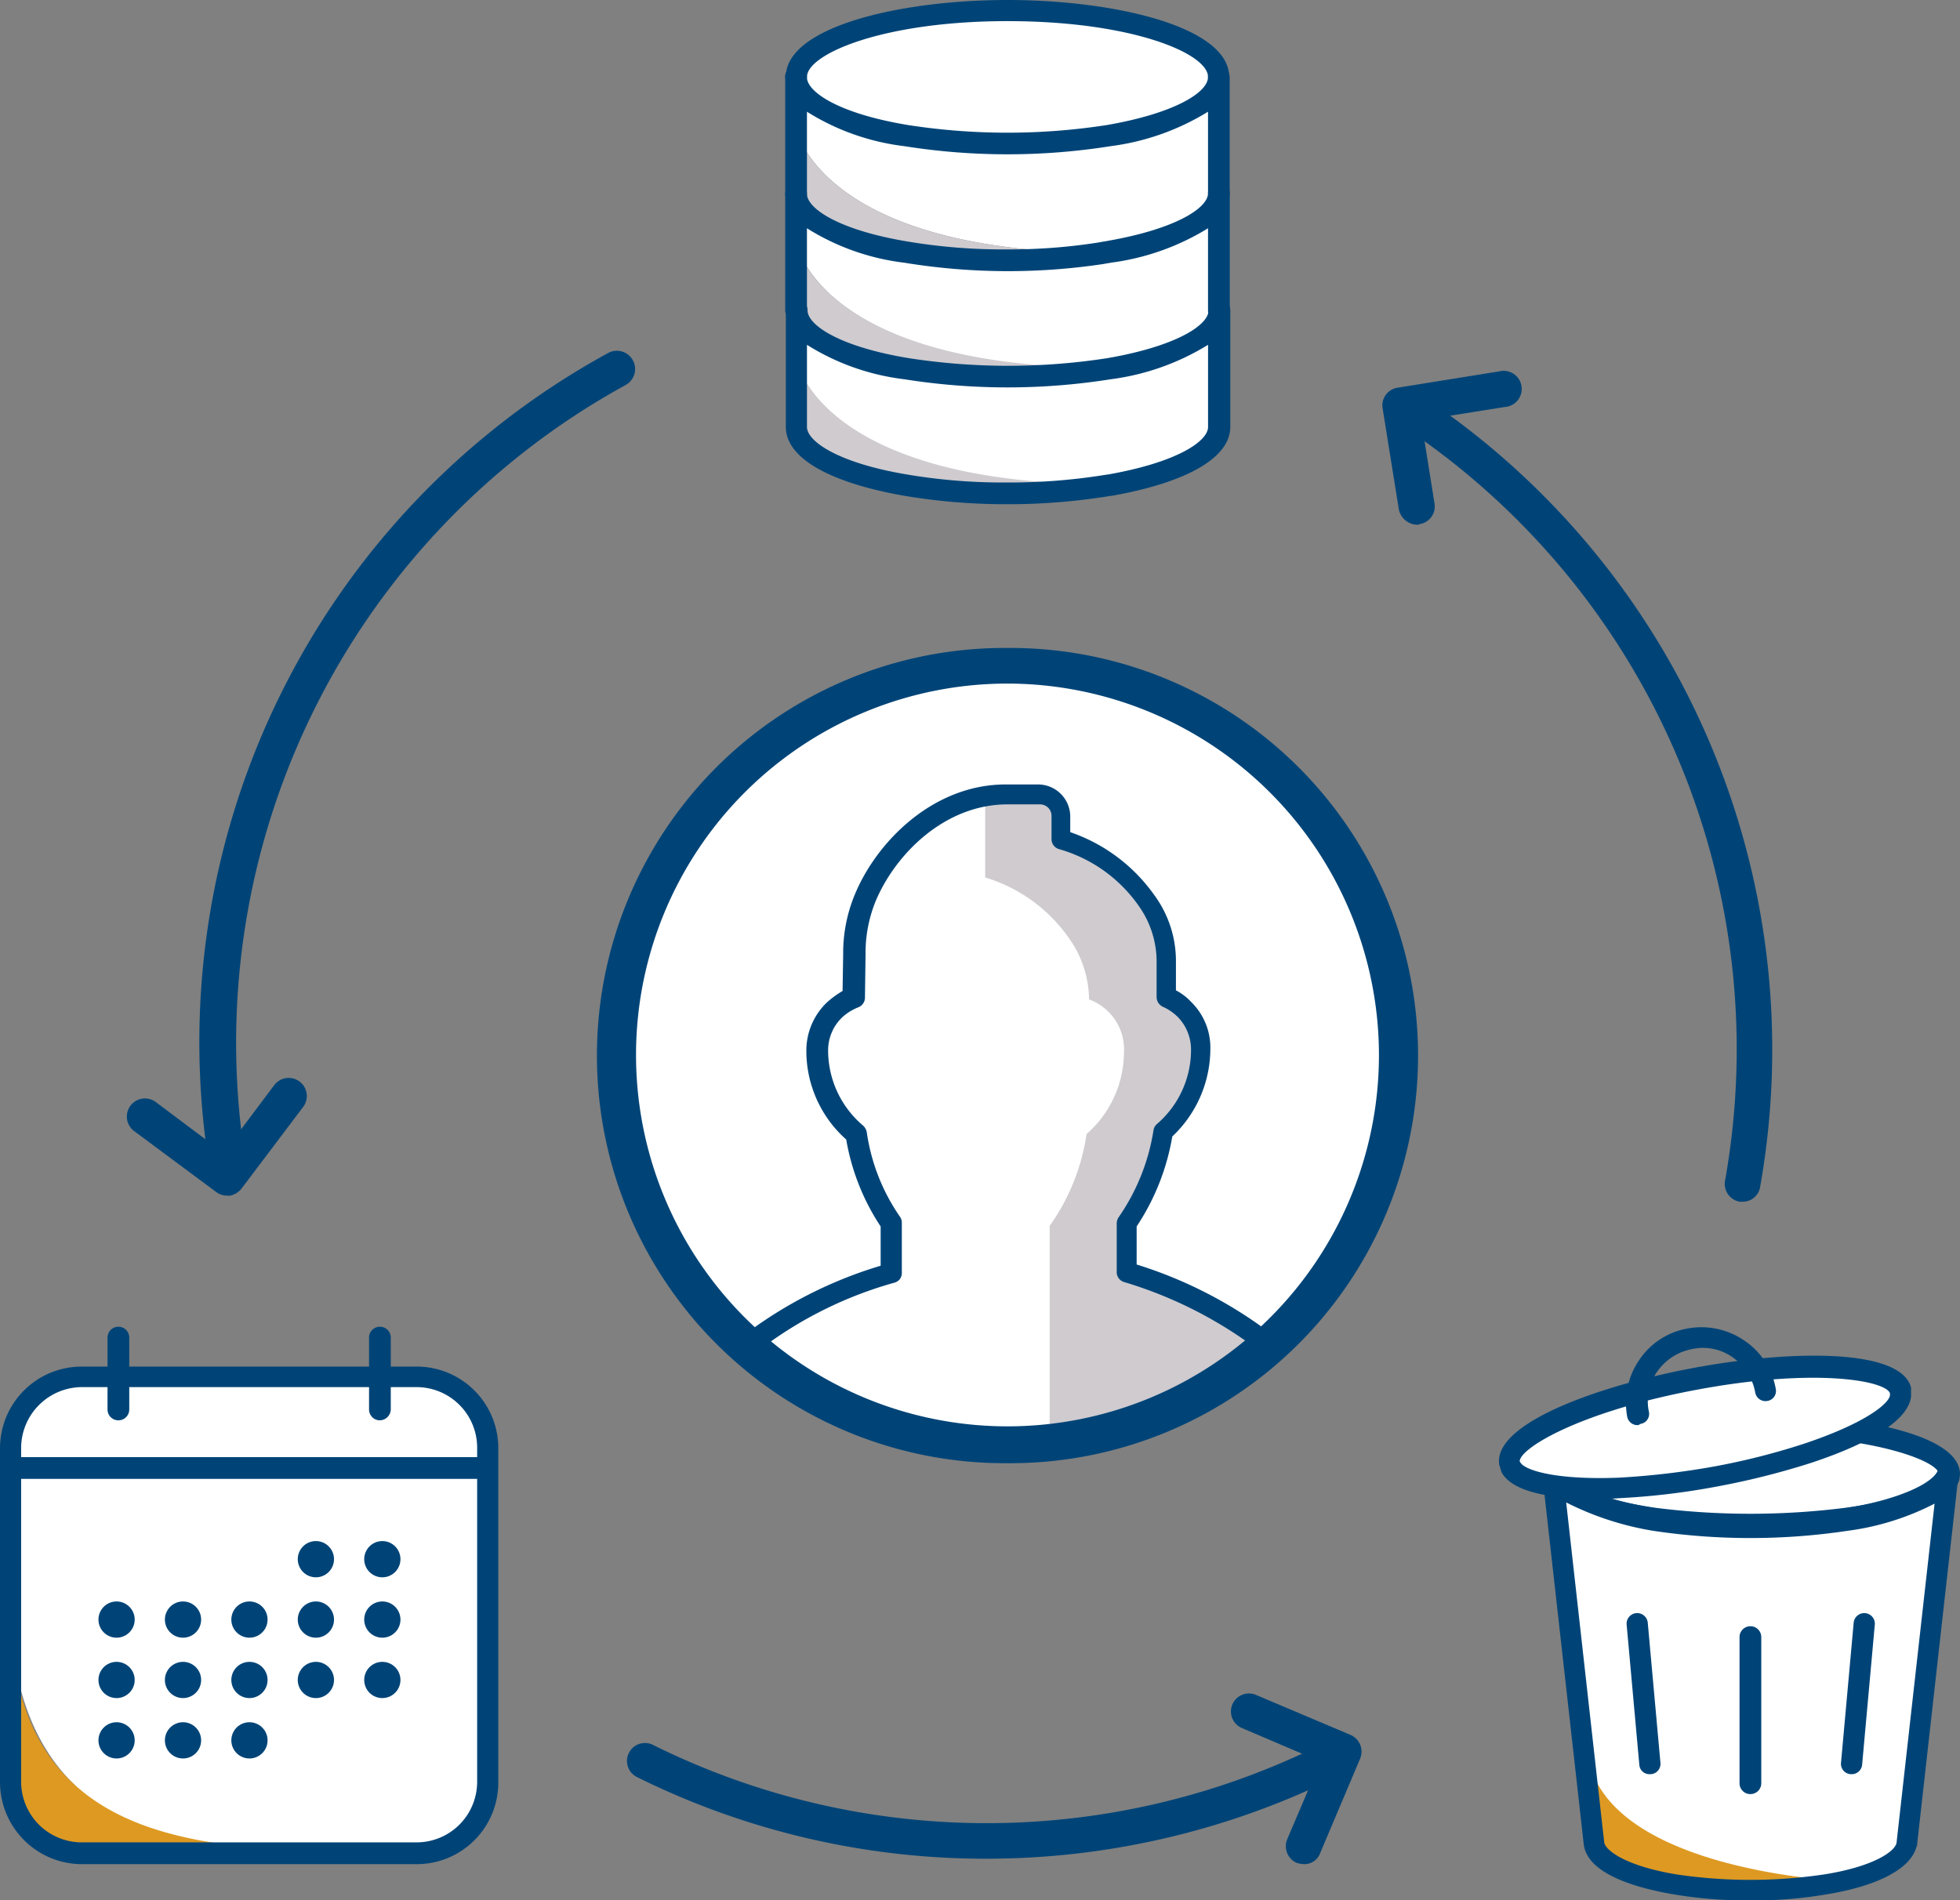
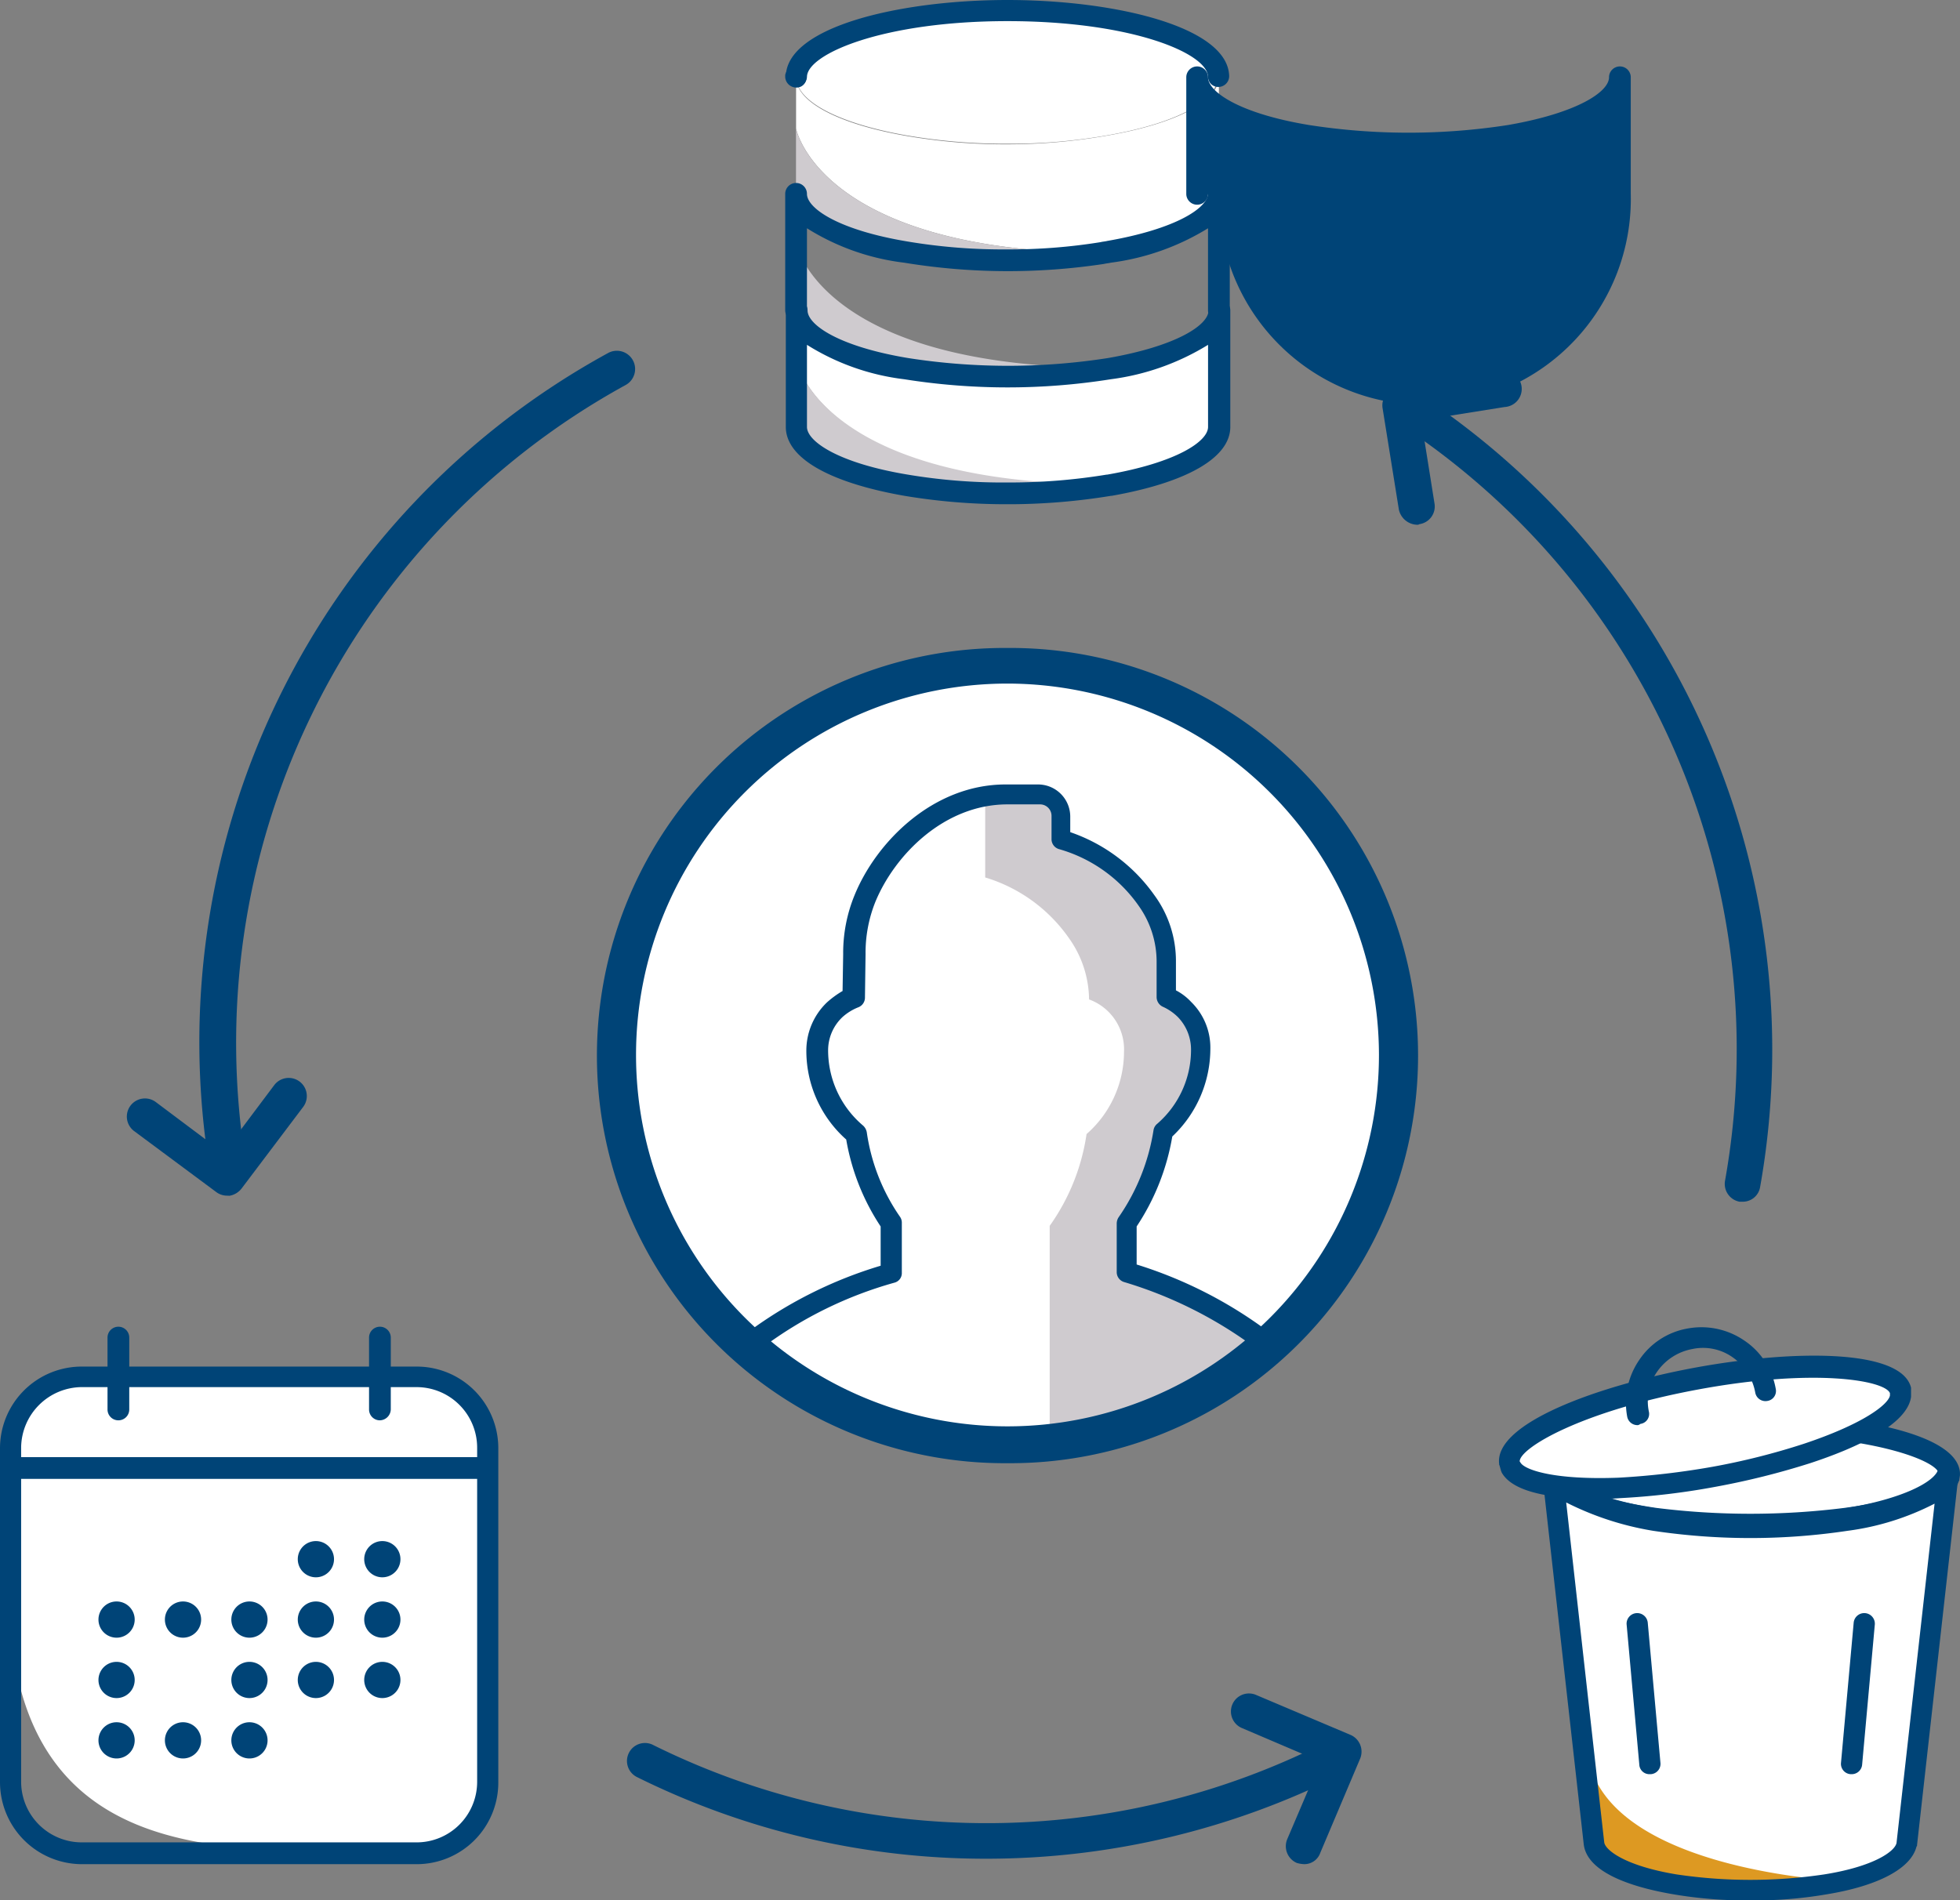
<svg xmlns="http://www.w3.org/2000/svg" id="Group_375" data-name="Group 375" viewBox="0 0 97.382 94.441">
  <rect x="0" y="0" width="97.382" height="94.441" fill="#808080" stroke="none" />
  <defs>
    <style>
      .cls-1 {
        fill: #fff;
      }

      .cls-2 {
        fill: #047;
      }

      .cls-3 {
        fill: #cfcbcf;
      }

      .cls-4 {
        fill: #d92;
      }
    </style>
  </defs>
  <path id="Path_217" data-name="Path 217" class="cls-1" d="M121.656,110.2a19.356,19.356,0,1,0,19.356,19.356A19.365,19.365,0,0,0,121.656,110.2Z" transform="translate(-71.6 -77.129)" />
  <g id="Group_374" data-name="Group 374" transform="translate(0 0)">
    <g id="Group_287" data-name="Group 287" transform="translate(68.679 18.442)">
      <g id="Group_285" data-name="Group 285" transform="translate(0.2 0.83)">
        <path id="Path_218" data-name="Path 218" class="cls-2" d="M247.219,104.667h-.15a.9.9,0,0,1-.72-1.05,37.169,37.169,0,0,0-16.415-37.752.891.891,0,0,1,.96-1.5,39.012,39.012,0,0,1,17.2,39.553A.872.872,0,0,1,247.219,104.667Z" transform="translate(-229.519 -64.219)" />
      </g>
      <g id="Group_286" data-name="Group 286">
        <path id="Path_219" data-name="Path 219" class="cls-2" d="M230.578,69.09a.957.957,0,0,1-.9-.75l-.81-5.042a.888.888,0,0,1,.75-1.02l5.042-.81a.9.9,0,1,1,.27,1.771l-4.141.66.66,4.141a.888.888,0,0,1-.75,1.02A.18.18,0,0,1,230.578,69.09Z" transform="translate(-228.854 -61.454)" />
      </g>
    </g>
    <g id="Group_290" data-name="Group 290" transform="translate(31.164 84.173)">
      <g id="Group_288" data-name="Group 288" transform="translate(0 2.312)">
        <path id="Path_220" data-name="Path 220" class="cls-2" d="M121.687,294.074a38.933,38.933,0,0,1-17.346-4.051.893.893,0,1,1,.81-1.591,37.28,37.28,0,0,0,33.4-.15.892.892,0,1,1,.81,1.59A39.271,39.271,0,0,1,121.687,294.074Z" transform="translate(-103.844 -288.189)" />
      </g>
      <g id="Group_289" data-name="Group 289" transform="translate(30.022)">
        <path id="Path_221" data-name="Path 221" class="cls-2" d="M207.491,288.953a1.506,1.506,0,0,1-.36-.06.907.907,0,0,1-.48-1.17l1.651-3.871L204.43,282.2a.895.895,0,1,1,.69-1.651l4.682,1.981a.907.907,0,0,1,.48,1.17l-1.981,4.682A.837.837,0,0,1,207.491,288.953Z" transform="translate(-203.886 -280.486)" />
      </g>
    </g>
    <g id="Group_305" data-name="Group 305" transform="translate(39.013 0)">
      <g id="Group_304" data-name="Group 304">
        <g id="Group_291" data-name="Group 291" transform="translate(0.54 0.51)">
          <path id="Path_222" data-name="Path 222" class="cls-1" d="M142.3,8.332a28.764,28.764,0,0,1-5.042-.42C134.021,7.342,131.8,6.261,131.8,5v-.03c.03-1.8,4.712-3.271,10.473-3.271s10.443,1.47,10.473,3.271V5c0,1.26-2.191,2.341-5.462,2.911A27.567,27.567,0,0,1,142.3,8.332Z" transform="translate(-131.8 -1.7)" />
        </g>
        <g id="Group_292" data-name="Group 292" transform="translate(0.54 3.811)">
          <path id="Path_223" data-name="Path 223" class="cls-1" d="M147.345,15.611c3.241-.57,5.462-1.651,5.462-2.911v5.792c0,1.26-2.191,2.341-5.462,2.911-.12.03-.21.03-.33.06-14.045-.09-15.215-6.182-15.215-6.182V12.73c0,1.26,2.191,2.341,5.462,2.911a28.764,28.764,0,0,0,5.042.42A28.621,28.621,0,0,0,147.345,15.611Z" transform="translate(-131.8 -12.7)" />
        </g>
        <g id="Group_293" data-name="Group 293" transform="translate(0.54 9.633)">
-           <path id="Path_224" data-name="Path 224" class="cls-1" d="M147.345,40.8a28.764,28.764,0,0,1-5.042.42,31.978,31.978,0,0,1-5.042-.42c-3.241-.57-5.462-1.651-5.462-2.911v-.03c0,1.26,2.191,2.341,5.462,2.911a28.764,28.764,0,0,0,5.042.42c1.831,0,5.072-.42,5.042-.39-14.345-.03-15.515-6.212-15.515-6.212V32.16c0,1.26,2.191,2.341,5.462,2.911a28.912,28.912,0,0,0,5.042.39c1.831,0,5.072-.39,5.042-.39h-.33c.12-.03.21-.03.33-.06,3.241-.57,5.462-1.651,5.462-2.911v5.792C152.807,39.152,150.586,40.233,147.345,40.8Z" transform="translate(-131.8 -32.1)" />
-         </g>
+           </g>
        <g id="Group_294" data-name="Group 294" transform="translate(0.57 15.425)">
          <path id="Path_225" data-name="Path 225" class="cls-1" d="M152.877,51.4v5.792c0,1.26-2.191,2.341-5.462,2.911-14.345,0-15.515-6.182-15.515-6.182V51.4c0,1.26,2.191,2.341,5.462,2.911a30.46,30.46,0,0,0,10.083,0C150.656,53.741,152.877,52.66,152.877,51.4Z" transform="translate(-131.9 -51.4)" />
        </g>
        <g id="Group_295" data-name="Group 295" transform="translate(0.54 12.094)">
          <path id="Path_226" data-name="Path 226" class="cls-3" d="M131.8,43.6V40.3s1.17,6.182,15.515,6.182c.03,0-3.211.42-5.042.42a28.559,28.559,0,0,1-5.012-.39C134.021,45.942,131.8,44.861,131.8,43.6Z" transform="translate(-131.8 -40.3)" />
        </g>
        <g id="Group_296" data-name="Group 296" transform="translate(0.54 17.886)">
          <path id="Path_227" data-name="Path 227" class="cls-3" d="M142.3,66.232a28.764,28.764,0,0,1-5.042-.42c-3.241-.57-5.462-1.651-5.462-2.911V59.6s1.17,6.182,15.515,6.182h-.03c-.27.03-3.091.39-4.832.39C142.423,66.232,142.363,66.232,142.3,66.232Z" transform="translate(-131.8 -59.6)" />
        </g>
        <g id="Group_297" data-name="Group 297" transform="translate(0.54 6.392)">
          <path id="Path_228" data-name="Path 228" class="cls-3" d="M142.3,27.842a28.764,28.764,0,0,1-5.042-.42c-3.241-.57-5.462-1.651-5.462-2.911V21.3s1.17,6.092,15.215,6.182A28.633,28.633,0,0,1,142.3,27.842Z" transform="translate(-131.8 -21.3)" />
        </g>
        <g id="Group_298" data-name="Group 298" transform="translate(0.54 9.603)">
          <path id="Path_229" data-name="Path 229" class="cls-3" d="M142.3,35.331a28.373,28.373,0,0,0,4.712-.36h.33c.03,0-3.211.39-5.042.39a28.913,28.913,0,0,1-5.042-.39c-3.241-.57-5.462-1.651-5.462-2.911V32c0,1.26,2.191,2.341,5.462,2.911A28.764,28.764,0,0,0,142.3,35.331Z" transform="translate(-131.8 -32)" />
        </g>
        <g id="Group_299" data-name="Group 299" transform="translate(0.03)">
          <path id="Path_230" data-name="Path 230" class="cls-2" d="M151.587,4.321a.506.506,0,0,1-.51-.51c-.03-1.17-3.811-2.761-9.963-2.761s-9.933,1.621-9.963,2.761a.525.525,0,0,1-1.05-.03C130.16,1.32,135.8,0,141.114,0s10.954,1.32,11.014,3.781a.538.538,0,0,1-.54.54Z" transform="translate(-130.1 0)" />
        </g>
        <g id="Group_300" data-name="Group 300" transform="translate(0 3.301)">
          <path id="Path_231" data-name="Path 231" class="cls-2" d="M130.54,12.05h0a.554.554,0,0,1-.54-.51h0v-.12h0a.542.542,0,0,1,.51-.42.592.592,0,0,1,.42.18.6.6,0,0,1,.12.39A.482.482,0,0,1,130.54,12.05Z" transform="translate(-130 -11)" />
        </g>
        <g id="Group_301" data-name="Group 301" transform="translate(0 3.301)">
-           <path id="Path_232" data-name="Path 232" class="cls-2" d="M151.547,17.842a.538.538,0,0,1-.54-.54V13.251a12.167,12.167,0,0,1-4.832,1.711,32.7,32.7,0,0,1-10.263,0,11.718,11.718,0,0,1-4.832-1.711v4.081a.54.54,0,1,1-1.08,0V11.54a.54.54,0,1,1,1.08,0c0,.72,1.561,1.8,5.012,2.371a32.231,32.231,0,0,0,9.9,0c3.451-.6,5.012-1.651,5.012-2.371a.54.54,0,0,1,1.08,0v5.792A.552.552,0,0,1,151.547,17.842Z" transform="translate(-130 -11)" />
+           <path id="Path_232" data-name="Path 232" class="cls-2" d="M151.547,17.842a.538.538,0,0,1-.54-.54V13.251v4.081a.54.54,0,1,1-1.08,0V11.54a.54.54,0,1,1,1.08,0c0,.72,1.561,1.8,5.012,2.371a32.231,32.231,0,0,0,9.9,0c3.451-.6,5.012-1.651,5.012-2.371a.54.54,0,0,1,1.08,0v5.792A.552.552,0,0,1,151.547,17.842Z" transform="translate(-130 -11)" />
        </g>
        <g id="Group_302" data-name="Group 302" transform="translate(0 9.063)">
          <path id="Path_233" data-name="Path 233" class="cls-2" d="M151.547,37.1a.538.538,0,0,1-.54-.54V32.481a12.167,12.167,0,0,1-4.832,1.711c-.12.03-.21.03-.33.06a31.856,31.856,0,0,1-9.933-.06,11.718,11.718,0,0,1-4.832-1.711v4.051a.538.538,0,0,1-.54.54.513.513,0,0,1-.54-.51V30.77a.54.54,0,0,1,1.08,0c0,.72,1.561,1.8,5.012,2.371a28.567,28.567,0,0,0,4.952.39,28.3,28.3,0,0,0,4.622-.36c.12-.03.21-.03.33-.06,3.451-.6,5.012-1.651,5.012-2.371a.54.54,0,0,1,1.08,0v5.792A.586.586,0,0,1,151.547,37.1Z" transform="translate(-130 -30.2)" />
        </g>
        <g id="Group_303" data-name="Group 303" transform="translate(0.03 14.885)">
          <path id="Path_234" data-name="Path 234" class="cls-2" d="M141.114,59.773a30.625,30.625,0,0,1-5.132-.42c-3.751-.66-5.882-1.891-5.882-3.421V50.14a.54.54,0,1,1,1.08,0c0,.72,1.561,1.8,5.012,2.371a32.231,32.231,0,0,0,9.9,0c3.451-.6,5.012-1.651,5.012-2.371a.54.54,0,0,1,1.08,0v5.792c0,1.53-2.161,2.761-5.882,3.421h-.03a31.659,31.659,0,0,1-4.922.42Zm-9.963-7.923v4.081c0,.72,1.561,1.8,5.012,2.371a28.566,28.566,0,0,0,4.952.39h.15a29.529,29.529,0,0,0,4.772-.39h.03c3.451-.6,5.012-1.651,5.012-2.371V51.851a12.167,12.167,0,0,1-4.832,1.711,32.7,32.7,0,0,1-10.263,0A11.718,11.718,0,0,1,131.15,51.851Z" transform="translate(-130.1 -49.6)" />
        </g>
      </g>
    </g>
    <g id="Group_309" data-name="Group 309" transform="translate(29.8 32.201)">
      <g id="Group_306" data-name="Group 306" transform="translate(19.146 7.352)">
        <path id="Path_235" data-name="Path 235" class="cls-3" d="M170.152,155.568v-2.431a10.468,10.468,0,0,0,1.831-4.561,5.444,5.444,0,0,0,1.861-4.081,2.816,2.816,0,0,0-.81-1.981,2.5,2.5,0,0,0-.9-.6v-1.741a5.175,5.175,0,0,0-.99-3.061,7.871,7.871,0,0,0-4.261-3.061v-1.17a1.076,1.076,0,0,0-1.08-1.08h-2.7v4.051a7.826,7.826,0,0,1,4.171,3.031,5.318,5.318,0,0,1,.99,3.061v-.03A2.643,2.643,0,0,1,170,144.524a5.444,5.444,0,0,1-1.861,4.081,10.467,10.467,0,0,1-1.831,4.561V163.79c2.731-.36,7.713-1.531,10.413-4.982A20.369,20.369,0,0,0,170.152,155.568Z" transform="translate(-163.1 -131.8)" />
      </g>
      <g id="Group_307" data-name="Group 307">
        <path id="Path_236" data-name="Path 236" class="cls-2" d="M119.557,147.813a20.257,20.257,0,1,1,0-40.513h0a20.257,20.257,0,1,1,0,40.513Zm0-38.743a18.456,18.456,0,1,0,18.456,18.456,18.481,18.481,0,0,0-18.456-18.456Z" transform="translate(-99.3 -107.3)" />
      </g>
      <g id="Group_308" data-name="Group 308" transform="translate(7.218 6.782)">
        <path id="Path_237" data-name="Path 237" class="cls-2" d="M123.876,157.989a.524.524,0,0,1-.42-.21.5.5,0,0,1,.12-.72,21.352,21.352,0,0,1,6.512-3.241v-1.951a11.259,11.259,0,0,1-1.711-4.321,5.894,5.894,0,0,1-1.981-4.411,3.314,3.314,0,0,1,1.02-2.4,4.716,4.716,0,0,1,.78-.57l.03-1.831a7.551,7.551,0,0,1,.57-2.941c1.08-2.641,3.9-5.492,7.5-5.492h1.621a1.6,1.6,0,0,1,1.591,1.59v.78a8.487,8.487,0,0,1,4.171,3.121,5.527,5.527,0,0,1,1.08,3.331v1.41a2.761,2.761,0,0,1,.75.57,3.171,3.171,0,0,1,.96,2.341,6,6,0,0,1-1.891,4.351,11.559,11.559,0,0,1-1.771,4.471v1.891a21.648,21.648,0,0,1,6.332,3.181.516.516,0,1,1-.6.84,21.016,21.016,0,0,0-6.362-3.151.514.514,0,0,1-.36-.48v-2.431a.579.579,0,0,1,.09-.3,10.4,10.4,0,0,0,1.741-4.351.51.51,0,0,1,.18-.3,4.86,4.86,0,0,0,1.681-3.691,2.319,2.319,0,0,0-.66-1.62,2.556,2.556,0,0,0-.75-.51.535.535,0,0,1-.3-.48v-1.741a4.784,4.784,0,0,0-.87-2.761,7.244,7.244,0,0,0-3.991-2.851.514.514,0,0,1-.36-.48v-1.17a.57.57,0,0,0-.57-.57H136.39c-3.151,0-5.612,2.521-6.572,4.862a6.8,6.8,0,0,0-.48,2.581l-.03,2.161a.514.514,0,0,1-.33.48,2.607,2.607,0,0,0-.78.48,2.27,2.27,0,0,0-.72,1.651,4.894,4.894,0,0,0,1.741,3.751.593.593,0,0,1,.18.33,9.8,9.8,0,0,0,1.651,4.2.507.507,0,0,1,.09.3v2.491a.486.486,0,0,1-.36.48,19.855,19.855,0,0,0-6.542,3.211A.639.639,0,0,1,123.876,157.989Z" transform="translate(-123.351 -129.9)" />
      </g>
    </g>
    <g id="Group_326" data-name="Group 326" transform="translate(74.476 65.959)">
      <g id="Group_322" data-name="Group 322" transform="translate(2.079 4.294)">
        <g id="Group_310" data-name="Group 310">
          <path id="Path_238" data-name="Path 238" class="cls-1" d="M276.746,238.361l-.03.21c-.27.84-2.281,1.591-5.1,1.981a37.609,37.609,0,0,1-9.483,0c-2.851-.39-4.832-1.11-5.1-1.981l-.03-.21h0c.06-1.35,4.471-2.461,9.873-2.461s9.813,1.08,9.873,2.461Z" transform="translate(-256.43 -235.36)" />
          <path id="Path_239" data-name="Path 239" class="cls-2" d="M265.513,240.132a40.522,40.522,0,0,1-4.832-.3c-2.281-.3-5.1-.96-5.522-2.341,0-.03-.03-.06-.03-.09l-.03-.21v-.15c.12-2.011,5.462-2.941,10.413-2.941s10.293.93,10.413,2.941v.12l-.03.21a.11.11,0,0,1-.03.09c-.45,1.35-3.241,2.011-5.522,2.341A34.92,34.92,0,0,1,265.513,240.132Zm-9.333-2.941c.18.42,1.56,1.14,4.651,1.591a37.6,37.6,0,0,0,9.363,0c3.121-.42,4.471-1.17,4.651-1.591l.03-.12c-.12-.66-3.451-1.921-9.363-1.921s-9.243,1.26-9.363,1.921Zm19.236-.09Z" transform="translate(-255.1 -234.1)" />
        </g>
        <g id="XMLID_2_" transform="translate(0.057 2.359)">
          <g id="Group_315" data-name="Group 315" transform="translate(0.483 0.552)">
            <g id="Group_311" data-name="Group 311">
              <path id="Path_240" data-name="Path 240" class="cls-1" d="M276.616,243.8l-2.071,18.486h0c-.18.84-1.681,1.59-4.051,1.981,0,0-10.593-.12-11.884-4.682L256.9,243.8c.27,1.02,2.281,1.891,5.1,2.341a31.4,31.4,0,0,0,9.483,0C274.366,245.661,276.346,244.82,276.616,243.8Z" transform="translate(-256.9 -243.8)" />
            </g>
            <g id="Group_312" data-name="Group 312" transform="translate(1.739 13.204)">
              <path id="Path_241" data-name="Path 241" class="cls-4" d="M275.39,294.912a34.257,34.257,0,0,1-4.532.42,23.946,23.946,0,0,1-3.751-.27c-2.4-.39-3.931-1.17-4.051-2.041l-.36-5.222C262.516,294.372,275.39,294.912,275.39,294.912Z" transform="translate(-262.694 -287.8)" />
            </g>
            <g id="Group_313" data-name="Group 313" transform="translate(1.711 15.125)">
              <path id="Path_242" data-name="Path 242" class="cls-4" d="M262.63,294.32l.36,3.211-.39-3.331A.227.227,0,0,0,262.63,294.32Z" transform="translate(-262.6 -294.2)" />
            </g>
            <g id="Group_314" data-name="Group 314" transform="translate(1.591 14.285)">
              <path id="Path_243" data-name="Path 243" class="cls-4" d="M262.2,291.4l.09.81A3.347,3.347,0,0,1,262.2,291.4Z" transform="translate(-262.2 -291.4)" />
            </g>
          </g>
          <g id="Group_317" data-name="Group 317">
            <g id="Group_316" data-name="Group 316">
              <path id="Path_244" data-name="Path 244" class="cls-2" d="M265.646,263.79a21.579,21.579,0,0,1-3.811-.3c-1.591-.27-4.291-.93-4.471-2.491l-.36-3.211h0l-1.711-15.245a.525.525,0,0,1,.42-.57.51.51,0,0,1,.6.39c.18.63,1.681,1.471,4.682,1.951a30.223,30.223,0,0,0,9.3,0c2.971-.48,4.531-1.35,4.682-1.951a.535.535,0,0,1,.6-.39.525.525,0,0,1,.42.57l-2.071,18.486a.11.11,0,0,1-.03.09c-.27,1.08-1.891,1.951-4.471,2.371A21,21,0,0,1,265.646,263.79Zm-9.153-19.776,1.53,13.684h0l.36,3.211c.06.39,1.05,1.17,3.6,1.591a24.95,24.95,0,0,0,7.322,0c2.461-.39,3.511-1.14,3.6-1.561l1.891-16.866a13.118,13.118,0,0,1-4.321,1.35,32.593,32.593,0,0,1-9.663,0A14.87,14.87,0,0,1,256.493,244.014Z" transform="translate(-255.289 -241.961)" />
            </g>
          </g>
        </g>
        <g id="Group_320" data-name="Group 320" transform="translate(4.259 9.9)">
          <g id="Group_318" data-name="Group 318">
            <path id="Path_245" data-name="Path 245" class="cls-2" d="M270.434,275.106a.5.5,0,0,1-.51-.48l-.63-6.962a.527.527,0,0,1,1.05-.09l.63,6.962a.514.514,0,0,1-.48.57Z" transform="translate(-269.29 -267.09)" />
          </g>
          <g id="Group_319" data-name="Group 319" transform="translate(10.653)">
            <path id="Path_246" data-name="Path 246" class="cls-2" d="M305.333,275.106h-.06a.514.514,0,0,1-.48-.57l.63-6.962a.527.527,0,0,1,1.05.09l-.63,6.962A.518.518,0,0,1,305.333,275.106Z" transform="translate(-304.79 -267.09)" />
          </g>
        </g>
        <g id="Group_321" data-name="Group 321" transform="translate(9.873 10.563)">
-           <path id="Path_247" data-name="Path 247" class="cls-2" d="M288.54,277.643a.538.538,0,0,1-.54-.54V269.84a.54.54,0,0,1,1.08,0V277.1A.538.538,0,0,1,288.54,277.643Z" transform="translate(-288 -269.3)" />
-         </g>
+           </g>
      </g>
      <g id="Group_325" data-name="Group 325">
        <g id="Group_323" data-name="Group 323" transform="translate(0 1.41)">
          <path id="Path_248" data-name="Path 248" class="cls-1" d="M269.4,227.508v.24c-.12.9-1.951,1.981-4.652,2.851a36.941,36.941,0,0,1-4.622,1.17,32.3,32.3,0,0,1-4.712.57c-2.851.12-4.952-.21-5.372-1.02l-.06-.21h0c-.18-1.35,3.931-3.211,9.273-4.2s9.843-.72,10.143.6Z" transform="translate(-249.438 -225.764)" />
          <path id="Path_249" data-name="Path 249" class="cls-2" d="M252.983,231.606c-2.011,0-4.111-.27-4.682-1.32,0-.03-.03-.06-.03-.09l-.06-.21c0-.03-.03-.06-.03-.09v-.03c-.24-2.011,4.862-3.871,9.693-4.772,4.862-.9,10.293-.96,10.773.99v.45c-.18,1.41-2.821,2.581-5.012,3.3a38.083,38.083,0,0,1-4.682,1.17,35.889,35.889,0,0,1-4.8.57C253.793,231.606,253.4,231.606,252.983,231.606Zm-3.721-1.771c.27.36,1.741.84,4.862.72a38.9,38.9,0,0,0,4.652-.54,34.423,34.423,0,0,0,4.531-1.14c2.971-.99,4.2-1.951,4.291-2.4v-.12c-.24-.63-3.721-1.26-9.543-.18s-8.853,2.911-8.853,3.571Z" transform="translate(-248.173 -224.49)" />
        </g>
        <g id="Group_324" data-name="Group 324" transform="translate(6.308)">
          <path id="Path_250" data-name="Path 250" class="cls-2" d="M269.764,224.655a.516.516,0,0,1-.51-.42,3.767,3.767,0,0,1,.6-2.821,3.639,3.639,0,0,1,2.4-1.561,3.768,3.768,0,0,1,2.821.6,3.639,3.639,0,0,1,1.56,2.4.5.5,0,0,1-.42.6.515.515,0,0,1-.6-.42,2.728,2.728,0,0,0-1.11-1.741,2.547,2.547,0,0,0-2.011-.42,2.728,2.728,0,0,0-1.741,1.11,2.547,2.547,0,0,0-.42,2.011.5.5,0,0,1-.42.6C269.824,224.655,269.794,224.655,269.764,224.655Z" transform="translate(-269.191 -219.791)" />
        </g>
      </g>
    </g>
    <g id="Group_369" data-name="Group 369" transform="translate(0 65.932)">
      <g id="Group_337" data-name="Group 337">
        <g id="XMLID_1_" transform="translate(0 1.981)">
          <g id="Group_330" data-name="Group 330" transform="translate(0.454 0.48)">
            <g id="Group_327" data-name="Group 327">
              <path id="Path_251" data-name="Path 251" class="cls-1" d="M25.308,231.471V248.1a3.548,3.548,0,0,1-3.541,3.541H18.406c-6.3-.45-18.006.84-16.805-15.245v-4.952A3.548,3.548,0,0,1,5.141,227.9H21.767A3.593,3.593,0,0,1,25.308,231.471Z" transform="translate(-1.514 -227.9)" />
            </g>
            <g id="Group_328" data-name="Group 328" transform="translate(16.891 23.738)">
              <path id="Path_252" data-name="Path 252" class="cls-4" d="M61.161,307h1.29a32.334,32.334,0,0,1-4.652,0Z" transform="translate(-57.8 -307)" />
            </g>
            <g id="Group_329" data-name="Group 329" transform="translate(0.086 11.674)">
-               <path id="Path_253" data-name="Path 253" class="cls-4" d="M18.605,278.864H5.341A3.548,3.548,0,0,1,1.8,275.323V266.8C1.8,278.954,12.3,278.414,18.605,278.864Z" transform="translate(-1.8 -266.8)" />
-             </g>
+               </g>
          </g>
          <g id="Group_332" data-name="Group 332">
            <g id="Group_331" data-name="Group 331">
              <path id="Path_254" data-name="Path 254" class="cls-2" d="M20.707,251.028H4.081A4.079,4.079,0,0,1,0,246.977V230.351A4.06,4.06,0,0,1,4.081,226.3H20.707a4.054,4.054,0,0,1,4.051,4.051v16.625A4.054,4.054,0,0,1,20.707,251.028ZM4.081,227.32a3.036,3.036,0,0,0-3.031,3v16.625a3.016,3.016,0,0,0,3.031,3H20.707a3.01,3.01,0,0,0,3-3V230.321a3.01,3.01,0,0,0-3-3H4.081Z" transform="translate(0 -226.3)" />
            </g>
          </g>
        </g>
        <g id="Group_333" data-name="Group 333" transform="translate(0.15 6.482)">
          <path id="Path_255" data-name="Path 255" class="cls-2" d="M24.418,242.38H1.04a.54.54,0,1,1,0-1.08H24.418a.54.54,0,1,1,0,1.08Z" transform="translate(-0.5 -241.3)" />
        </g>
        <g id="Group_336" data-name="Group 336" transform="translate(5.342)">
          <g id="Group_334" data-name="Group 334">
            <path id="Path_256" data-name="Path 256" class="cls-2" d="M18.34,224.352a.538.538,0,0,1-.54-.54V220.24a.54.54,0,0,1,1.08,0v3.571A.538.538,0,0,1,18.34,224.352Z" transform="translate(-17.8 -219.7)" />
          </g>
          <g id="Group_335" data-name="Group 335" transform="translate(12.994)">
            <path id="Path_257" data-name="Path 257" class="cls-2" d="M61.64,224.352a.538.538,0,0,1-.54-.54V220.24a.54.54,0,0,1,1.08,0v3.571A.558.558,0,0,1,61.64,224.352Z" transform="translate(-61.1 -219.7)" />
          </g>
        </g>
      </g>
      <g id="Group_368" data-name="Group 368" transform="translate(4.914 10.653)">
        <g id="Group_339" data-name="Group 339" transform="translate(13.204)">
          <g id="Group_338" data-name="Group 338" transform="translate(0)">
            <path id="Path_258" data-name="Path 258" class="cls-2" d="M61.253,257a.9.9,0,0,0,0-1.8.9.9,0,0,0,0,1.8Z" transform="translate(-60.375 -255.2)" />
          </g>
        </g>
        <g id="Group_341" data-name="Group 341" transform="translate(9.903)">
          <g id="Group_340" data-name="Group 340">
            <path id="Path_259" data-name="Path 259" class="cls-2" d="M50.253,257a.9.9,0,0,0,0-1.8.9.9,0,0,0,0,1.8Z" transform="translate(-49.375 -255.2)" />
          </g>
        </g>
        <g id="Group_343" data-name="Group 343" transform="translate(13.204 3.001)">
          <g id="Group_342" data-name="Group 342" transform="translate(0)">
            <path id="Path_260" data-name="Path 260" class="cls-2" d="M61.253,267a.9.9,0,0,0,0-1.8.9.9,0,0,0,0,1.8Z" transform="translate(-60.375 -265.2)" />
          </g>
        </g>
        <g id="Group_345" data-name="Group 345" transform="translate(9.903 3.001)">
          <g id="Group_344" data-name="Group 344">
            <path id="Path_261" data-name="Path 261" class="cls-2" d="M50.253,267a.9.9,0,0,0,0-1.8.9.9,0,0,0,0,1.8Z" transform="translate(-49.375 -265.2)" />
          </g>
        </g>
        <g id="Group_347" data-name="Group 347" transform="translate(6.602 3.001)">
          <g id="Group_346" data-name="Group 346">
            <path id="Path_262" data-name="Path 262" class="cls-2" d="M39.253,267a.9.9,0,0,0,0-1.8.9.9,0,0,0,0,1.8Z" transform="translate(-38.375 -265.2)" />
          </g>
        </g>
        <g id="Group_349" data-name="Group 349" transform="translate(3.301 3.001)">
          <g id="Group_348" data-name="Group 348">
            <path id="Path_263" data-name="Path 263" class="cls-2" d="M28.253,267a.9.9,0,0,0,0-1.8.9.9,0,0,0,0,1.8Z" transform="translate(-27.375 -265.2)" />
          </g>
        </g>
        <g id="Group_351" data-name="Group 351" transform="translate(0 3.001)">
          <g id="Group_350" data-name="Group 350">
            <path id="Path_264" data-name="Path 264" class="cls-2" d="M17.253,267a.9.9,0,0,0,0-1.8.9.9,0,0,0,0,1.8Z" transform="translate(-16.375 -265.2)" />
          </g>
        </g>
        <g id="Group_353" data-name="Group 353" transform="translate(13.204 6.002)">
          <g id="Group_352" data-name="Group 352" transform="translate(0)">
            <path id="Path_265" data-name="Path 265" class="cls-2" d="M61.253,277a.9.9,0,0,0,0-1.8.9.9,0,0,0,0,1.8Z" transform="translate(-60.375 -275.2)" />
          </g>
        </g>
        <g id="Group_355" data-name="Group 355" transform="translate(9.903 6.002)">
          <g id="Group_354" data-name="Group 354">
            <path id="Path_266" data-name="Path 266" class="cls-2" d="M50.253,277a.9.9,0,0,0,0-1.8.9.9,0,0,0,0,1.8Z" transform="translate(-49.375 -275.2)" />
          </g>
        </g>
        <g id="Group_357" data-name="Group 357" transform="translate(6.602 6.002)">
          <g id="Group_356" data-name="Group 356">
            <path id="Path_267" data-name="Path 267" class="cls-2" d="M39.253,277a.9.9,0,0,0,0-1.8.9.9,0,0,0,0,1.8Z" transform="translate(-38.375 -275.2)" />
          </g>
        </g>
        <g id="Group_359" data-name="Group 359" transform="translate(3.301 6.002)">
          <g id="Group_358" data-name="Group 358">
-             <path id="Path_268" data-name="Path 268" class="cls-2" d="M28.253,277a.9.9,0,0,0,0-1.8.9.9,0,0,0,0,1.8Z" transform="translate(-27.375 -275.2)" />
-           </g>
+             </g>
        </g>
        <g id="Group_361" data-name="Group 361" transform="translate(0 6.002)">
          <g id="Group_360" data-name="Group 360">
            <path id="Path_269" data-name="Path 269" class="cls-2" d="M17.253,277a.9.9,0,0,0,0-1.8.9.9,0,0,0,0,1.8Z" transform="translate(-16.375 -275.2)" />
          </g>
        </g>
        <g id="Group_363" data-name="Group 363" transform="translate(6.602 9.003)">
          <g id="Group_362" data-name="Group 362">
            <path id="Path_270" data-name="Path 270" class="cls-2" d="M39.253,287a.9.9,0,0,0,0-1.8.9.9,0,0,0,0,1.8Z" transform="translate(-38.375 -285.2)" />
          </g>
        </g>
        <g id="Group_365" data-name="Group 365" transform="translate(3.301 9.003)">
          <g id="Group_364" data-name="Group 364">
            <path id="Path_271" data-name="Path 271" class="cls-2" d="M28.253,287a.9.9,0,0,0,0-1.8.9.9,0,0,0,0,1.8Z" transform="translate(-27.375 -285.2)" />
          </g>
        </g>
        <g id="Group_367" data-name="Group 367" transform="translate(0 9.003)">
          <g id="Group_366" data-name="Group 366">
            <path id="Path_272" data-name="Path 272" class="cls-2" d="M17.253,287a.9.9,0,0,0,0-1.8.9.9,0,0,0,0,1.8Z" transform="translate(-16.375 -285.2)" />
          </g>
        </g>
      </g>
    </g>
    <g id="Group_373" data-name="Group 373" transform="translate(6.303 17.442)">
      <g id="Group_372" data-name="Group 372">
        <g id="Group_370" data-name="Group 370" transform="translate(3.604)">
          <path id="Path_273" data-name="Path 273" class="cls-2" d="M34.451,99.679a.926.926,0,0,1-.9-.75A39.025,39.025,0,0,1,53.3,58.235a.907.907,0,1,1,.87,1.591A37.282,37.282,0,0,0,35.352,98.658a.91.91,0,0,1-.75,1.05A.225.225,0,0,0,34.451,99.679Z" transform="translate(-33.015 -58.122)" />
        </g>
        <g id="Group_371" data-name="Group 371" transform="translate(0 36.127)">
          <path id="Path_274" data-name="Path 274" class="cls-2" d="M25.985,184.355a.9.9,0,0,1-.54-.18l-4.081-3.031a.9.9,0,0,1,1.08-1.44l3.361,2.521,2.521-3.361a.9.9,0,0,1,1.44,1.08L26.705,184a.966.966,0,0,1-.6.36Z" transform="translate(-21.005 -178.505)" />
        </g>
      </g>
    </g>
  </g>
</svg>